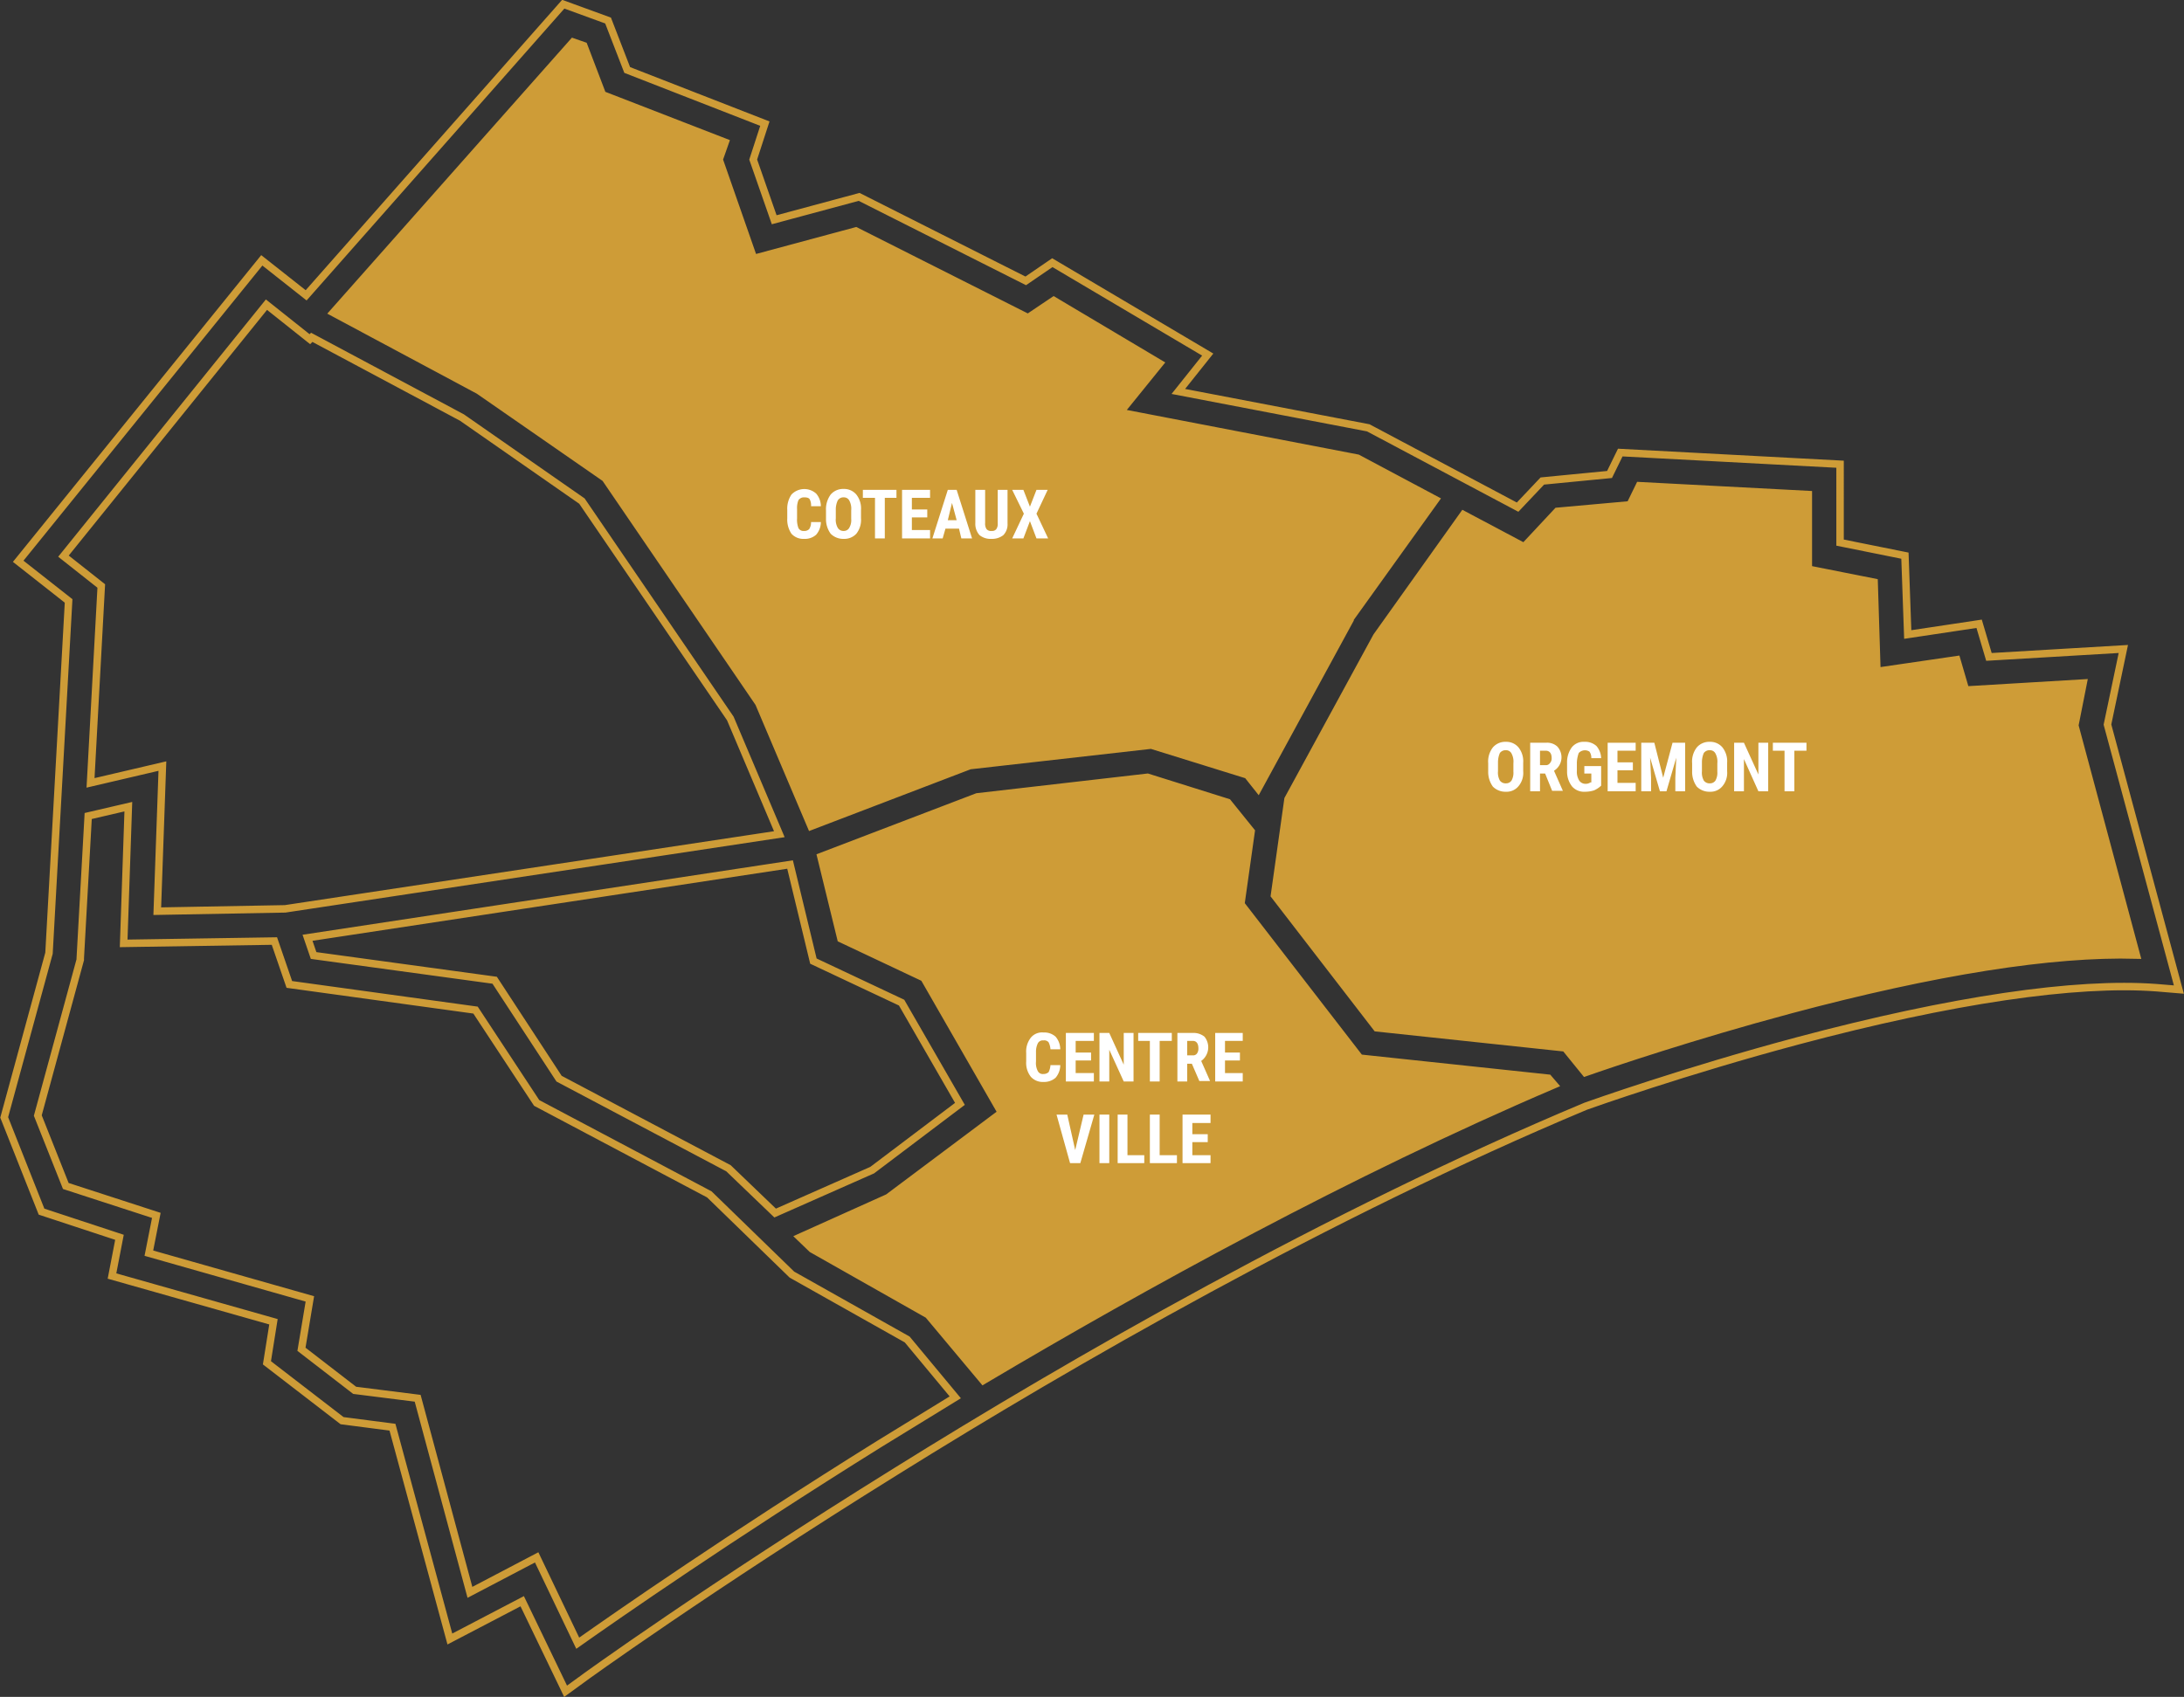
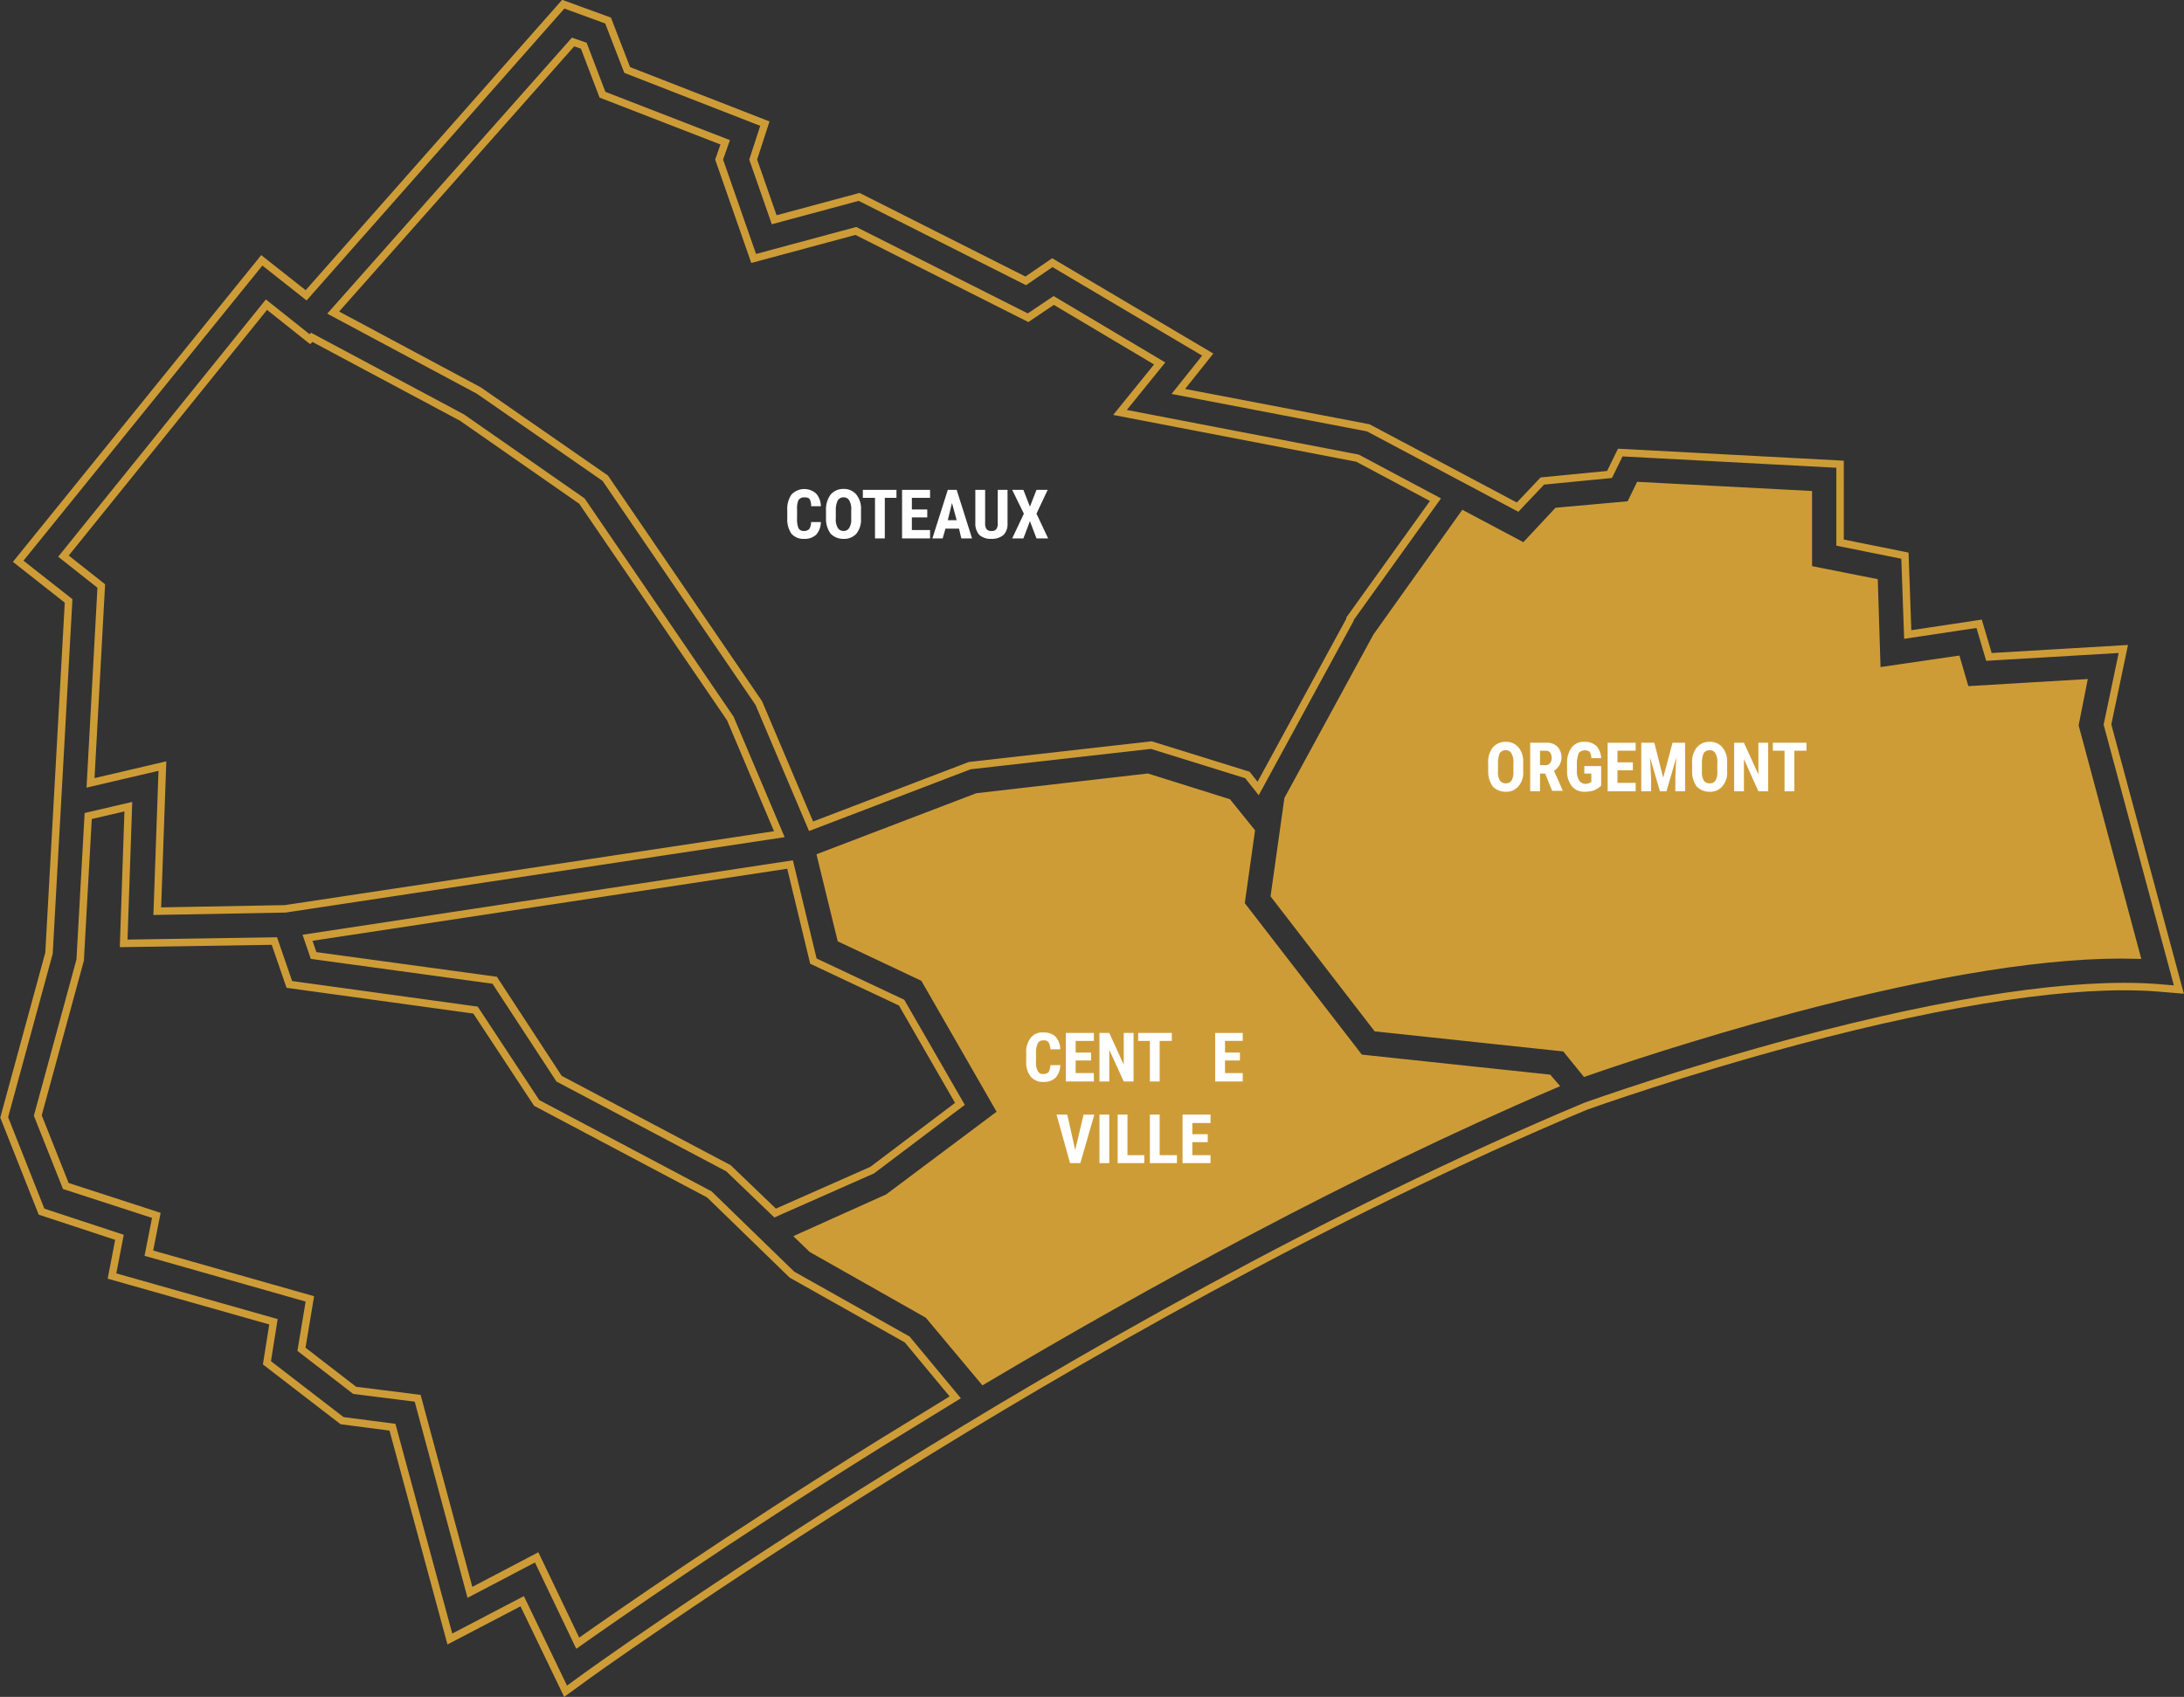
<svg xmlns="http://www.w3.org/2000/svg" viewBox="0 0 468 363.7">
  <rect x="0" y="0" width="468" height="363.7" fill="#333333" stroke="none" />
  <defs>
    <style>.a{fill:none;stroke:#ce9c37;stroke-miterlimit:10;stroke-width:1.6px;}.b{fill:#ce9c37;}.c{fill:#fff;}</style>
  </defs>
  <path class="a" d="M453.4,214.5l3.4-16.2L428,200l-2.1-7.1-15.3,2.3-.6-16.9-13.9-2.8V158.7L349,156.2l-2.3,4.7-14.4,1.4-5.3,5.6-32-17-40.7-7.8,6.3-7.9-33.3-19.7-5.7,3.9-35.7-18-18.2,4.9-4.5-12.9,2.5-7.7L136.2,74.2l-4.1-10.6-9.6-3.5L67.4,122.5,57.9,115,5.7,179.5,16.5,188l-4.2,75.5L2.7,298.7l8,20.2,16.7,5.5-1.6,8.3,34.6,9.8L59,351.3l16.1,12.4,10.8,1.4,12.3,45.4,15.5-8.1,9.3,19.3,3.3-2.4c.2-.2,27.5-19.9,67.6-44.8,36.9-23,92.5-55.1,147.7-78.2,1.4-.5,21.1-7.5,45.4-14,33-8.8,59.6-12.7,76.9-11.4l4.8.4ZM124.6,68.2l2.3.8,4,10.5,26.3,10.2-1.3,3.7,7.4,21.2,21.9-5.9,36.9,18.6,5.5-3.7,22.7,13.5-8.5,10.5,50.9,9.8,16.7,8.9-18.3,25.5v.2l-19.7,36.2-2.3-2.9-20.6-6.4-38.9,4.4-34,13-11.2-26.4-32.9-48.2-27.1-18.8L73.2,126.2Zm51.5,197,18.9,8.9,12.5,21.7L188.7,310l-20.8,9.2-10-9.6-36.3-19.2-13.8-21.1L69,264l-1.3-3.8,103.4-15.7ZM15.4,178.4l43.5-53.9,9.3,7.4.4-.4,32.2,17.2,25.7,17.9,31.8,46.6L168.8,238,62.9,254l-27.4.5,1.1-31.1L21.2,227l2.3-42.2ZM190.2,368.7c-32.1,20-56.1,36.7-64.6,42.7L116.8,393l-14.3,7.5L91.3,358.9l-13.5-1.7-11.4-8.8,1.8-10.8-34.5-9.8,1.6-8.1-19.4-6.3-6-15.1L19,264.9v-.3l1.7-30.5,8.6-2-1,29.3,32.3-.5,3.2,9.3,39.9,5.5,13.1,19.9,37,19.6,17.7,17.2,24.7,13.9,10.3,12.4Zm22.3-13.6L200.7,341l-24.9-14.1-2.6-2.5,18.9-8.5,24.3-18.2-16.6-28.9L182,260.4l-4.3-17.6L211.2,230l36.5-4.2,17.2,5.4,5,6.2L267.7,253l25.5,33,40.4,4.3,1.2,1.4C290.8,310.5,246.9,334.7,212.5,355.1Zm172.7-79.4c-20.5,5.5-37.7,11.3-43.7,13.4l-4.3-5.3-40.4-4.3-21.9-28.4,2.9-20.6,19-34.9,18.6-26.1,13,6.9,7.1-7.6,15.6-1.4,2-4.1,36.2,1.9v16l14.1,2.8.6,19.1,17.1-2.5,1.9,6.5,25.2-1.5-1.8,9.1,13.2,49.2C441.6,263.4,416.6,267.3,385.2,275.7Z" transform="translate(-1.8 -59.2)" />
  <path class="b" d="M334.8,291.7c-44,18.8-87.9,43-122.3,63.4L200.7,341l-24.9-14.1-2.6-2.5,18.9-8.5,24.3-18.2-16.6-28.9L182,260.4l-4.3-17.6L211.2,230l36.5-4.2,17.2,5.4,5,6.2L267.7,253l25.5,33,40.4,4.3Z" transform="translate(-1.8 -59.2)" />
  <path class="b" d="M459.6,263.9c-18-.5-43,3.4-74.4,11.8-20.5,5.5-37.7,11.3-43.7,13.4l-4.3-5.3-40.4-4.3-22-28.4,3-20.6,19-34.9,18.6-26.1,13,6.9,7.1-7.6,15.6-1.4,2-4.1,36.2,1.9v16l14.1,2.8.6,19.1,17.1-2.5,1.9,6.5,25.2-1.5-1.8,9.1Z" transform="translate(-1.8 -59.2)" />
-   <polygon class="b" points="307.5 107.1 289.3 132.6 289.2 132.8 269.4 169 267.1 166.1 246.6 159.7 207.7 164.1 173.7 177.1 162.5 150.7 129.6 102.5 102.5 83.7 71.4 67 122.7 9 125 9.8 129.1 20.3 155.3 30.5 154.1 34.2 161.5 55.4 183.3 49.5 220.3 68.1 225.8 64.4 248.5 77.9 240 88.4 290.9 98.2 307.5 107.1" />
  <path class="c" d="M229,287.5a4.2,4.2,0,0,1-1,2.7,3.7,3.7,0,0,1-2.6.9,3.4,3.4,0,0,1-2.7-1.1,4.8,4.8,0,0,1-1-3.3v-1.8a4.8,4.8,0,0,1,1-3.3,3.1,3.1,0,0,1,2.7-1.1,3.6,3.6,0,0,1,2.6.9,4.2,4.2,0,0,1,1,2.7h-2.1a3.9,3.9,0,0,0-.4-1.5,1.2,1.2,0,0,0-1.1-.4,1.2,1.2,0,0,0-1.2.6,4.1,4.1,0,0,0-.4,1.9v2a3.7,3.7,0,0,0,.4,2.1,1.2,1.2,0,0,0,1.2.6,1.6,1.6,0,0,0,1.1-.4,3.9,3.9,0,0,0,.4-1.5Z" transform="translate(-1.8 -59.2)" />
  <path class="c" d="M235.6,286.5h-3.3v2.7h3.9V291h-6V280.6h6v1.7h-3.9v2.5h3.3Z" transform="translate(-1.8 -59.2)" />
  <path class="c" d="M244.7,291h-2.1l-3.1-6.8V291h-2.1V280.6h2.1l3.1,6.8v-6.8h2.1Z" transform="translate(-1.8 -59.2)" />
  <path class="c" d="M252.9,282.3h-2.6V291h-2.1v-8.7h-2.5v-1.7h7.2Z" transform="translate(-1.8 -59.2)" />
-   <path class="c" d="M257.2,287.2h-1V291h-2.1V280.6h3.3a3.7,3.7,0,0,1,2.5.8,3.6,3.6,0,0,1-.7,5.2l1.9,4.3h-2.3Zm-1-1.8h1.2a1,1,0,0,0,.9-.4,1.8,1.8,0,0,0,.3-1.1c0-1-.4-1.6-1.2-1.6h-1.2Z" transform="translate(-1.8 -59.2)" />
  <path class="c" d="M267.5,286.5h-3.2v2.7h3.8V291h-5.9V280.6h5.9v1.7h-3.8v2.5h3.2Z" transform="translate(-1.8 -59.2)" />
  <path class="c" d="M232.2,305.7l1.8-7.6h2.3l-3,10.4h-2.2l-2.9-10.4h2.3Z" transform="translate(-1.8 -59.2)" />
  <path class="c" d="M239.5,308.5h-2.1V298.1h2.1Z" transform="translate(-1.8 -59.2)" />
  <path class="c" d="M243.4,306.8H247v1.7h-5.7V298.1h2.1Z" transform="translate(-1.8 -59.2)" />
  <path class="c" d="M250.3,306.8H254v1.7h-5.8V298.1h2.1Z" transform="translate(-1.8 -59.2)" />
  <path class="c" d="M260.6,304h-3.3v2.8h3.9v1.7h-6V298.1h6v1.8h-3.9v2.4h3.3Z" transform="translate(-1.8 -59.2)" />
  <path class="c" d="M177.7,171.1a4.2,4.2,0,0,1-1,2.7,3.6,3.6,0,0,1-2.6.9,3.4,3.4,0,0,1-2.7-1.1,5.4,5.4,0,0,1-.9-3.3v-1.8a5.4,5.4,0,0,1,.9-3.3,3.8,3.8,0,0,1,5.3-.2,4.2,4.2,0,0,1,1,2.7h-2.1a2.8,2.8,0,0,0-.3-1.5c-.2-.3-.6-.4-1.2-.4a1.4,1.4,0,0,0-1.2.6,4.4,4.4,0,0,0-.3,1.9v2a5.1,5.1,0,0,0,.3,2.1,1.2,1.2,0,0,0,1.2.6,1.4,1.4,0,0,0,1.1-.4,2.7,2.7,0,0,0,.4-1.5Z" transform="translate(-1.8 -59.2)" />
  <path class="c" d="M186.3,170.3a4.8,4.8,0,0,1-1,3.3,3.5,3.5,0,0,1-2.7,1.1,3.8,3.8,0,0,1-2.8-1.1,5.3,5.3,0,0,1-1-3.2v-1.8a5.3,5.3,0,0,1,1-3.4,3.5,3.5,0,0,1,2.8-1.2,3.4,3.4,0,0,1,2.7,1.2,4.8,4.8,0,0,1,1,3.3Zm-2.1-1.7a3.7,3.7,0,0,0-.4-2.1,1.3,1.3,0,0,0-1.2-.7,1.4,1.4,0,0,0-1.3.7,4.6,4.6,0,0,0-.4,2v1.8a3.5,3.5,0,0,0,.4,2,1.4,1.4,0,0,0,1.3.7,1.3,1.3,0,0,0,1.2-.7,3.2,3.2,0,0,0,.4-1.9Z" transform="translate(-1.8 -59.2)" />
  <path class="c" d="M193.9,165.9h-2.5v8.7h-2.1v-8.7h-2.6v-1.7h7.2Z" transform="translate(-1.8 -59.2)" />
  <path class="c" d="M200.5,170.1h-3.3v2.7h3.9v1.8h-6V164.2h6v1.7h-3.9v2.5h3.3Z" transform="translate(-1.8 -59.2)" />
  <path class="c" d="M207.3,172.5h-2.9l-.6,2.1h-2.2l3.3-10.4h1.9l3.3,10.4h-2.3Zm-2.4-1.8h1.9l-1-3.7Z" transform="translate(-1.8 -59.2)" />
  <path class="c" d="M217.7,164.2v7.2a3.3,3.3,0,0,1-.9,2.5,3.9,3.9,0,0,1-2.5.8,3.8,3.8,0,0,1-2.6-.8,3.6,3.6,0,0,1-.9-2.6v-7.1h2.1v7.1a2.1,2.1,0,0,0,.3,1.3,1.2,1.2,0,0,0,1.1.4,1.1,1.1,0,0,0,1-.4,1.9,1.9,0,0,0,.3-1.2v-7.2Z" transform="translate(-1.8 -59.2)" />
  <path class="c" d="M222.5,167.8l1.4-3.6h2.4l-2.4,5.1,2.5,5.3h-2.5l-1.4-3.7-1.4,3.7h-2.4l2.5-5.3-2.5-5.1h2.4Z" transform="translate(-1.8 -59.2)" />
  <path class="c" d="M328.2,224.5a4.4,4.4,0,0,1-1,3.2,3.3,3.3,0,0,1-2.7,1.2,3.8,3.8,0,0,1-2.8-1.1,5.4,5.4,0,0,1-1-3.3v-1.7a4.9,4.9,0,0,1,1-3.4,3.5,3.5,0,0,1,2.8-1.2,3.4,3.4,0,0,1,2.7,1.2,4.8,4.8,0,0,1,1,3.3Zm-2.1-1.7a3.7,3.7,0,0,0-.4-2.1,1.3,1.3,0,0,0-1.2-.7,1.5,1.5,0,0,0-1.3.6,5,5,0,0,0-.4,2v1.9a3.5,3.5,0,0,0,.4,2,1.5,1.5,0,0,0,1.3.6,1.4,1.4,0,0,0,1.2-.6,3.4,3.4,0,0,0,.4-1.9Z" transform="translate(-1.8 -59.2)" />
  <path class="c" d="M332.9,225h-1.1v3.8h-2.1V218.4h3.4a3.2,3.2,0,0,1,2.4.8,3.4,3.4,0,0,1-.7,5.2l1.9,4.3h-2.3Zm-1.1-1.8H333a1,1,0,0,0,.9-.4,1.5,1.5,0,0,0,.4-1.1c0-1.1-.5-1.6-1.3-1.6h-1.2Z" transform="translate(-1.8 -59.2)" />
  <path class="c" d="M344.9,227.6a5.6,5.6,0,0,1-1.5,1,6.4,6.4,0,0,1-2,.3,3.4,3.4,0,0,1-2.7-1.1,5.1,5.1,0,0,1-1.1-3.2v-1.9a5.4,5.4,0,0,1,1-3.3,3.2,3.2,0,0,1,2.7-1.2,3.6,3.6,0,0,1,2.6.9,4.2,4.2,0,0,1,1,2.6h-2.1a2.3,2.3,0,0,0-.4-1.4,1.8,1.8,0,0,0-2.3.3,6.9,6.9,0,0,0-.4,2v1.8a3.6,3.6,0,0,0,.5,2.1,1.6,1.6,0,0,0,1.4.7,1.7,1.7,0,0,0,1-.3h.2v-1.9h-1.5v-1.6h3.6Z" transform="translate(-1.8 -59.2)" />
  <path class="c" d="M351.7,224.3h-3.3V227h3.9v1.8h-6V218.4h6v1.7h-3.9v2.5h3.3Z" transform="translate(-1.8 -59.2)" />
  <path class="c" d="M356.3,218.4l1.9,7.5,2-7.5h2.7v10.4h-2.1v-2.9l.2-4.3-2.1,7.2h-1.4l-2.1-7.2.2,4.3v2.9h-2.1V218.4Z" transform="translate(-1.8 -59.2)" />
  <path class="c" d="M371.9,224.5a4.4,4.4,0,0,1-1,3.2,3.3,3.3,0,0,1-2.7,1.2,3.8,3.8,0,0,1-2.8-1.1,5.4,5.4,0,0,1-1-3.3v-1.7a4.9,4.9,0,0,1,1-3.4,3.5,3.5,0,0,1,2.8-1.2,3.4,3.4,0,0,1,2.7,1.2,4.8,4.8,0,0,1,1,3.3Zm-2.1-1.7a3.7,3.7,0,0,0-.4-2.1,1.3,1.3,0,0,0-1.2-.7,1.5,1.5,0,0,0-1.3.6,5,5,0,0,0-.4,2v1.9a3.5,3.5,0,0,0,.4,2,1.5,1.5,0,0,0,1.3.6,1.4,1.4,0,0,0,1.2-.6,3.4,3.4,0,0,0,.4-1.9Z" transform="translate(-1.8 -59.2)" />
  <path class="c" d="M380.7,228.8h-2.1l-3.1-6.9v6.9h-2.1V218.4h2.1l3.1,6.8v-6.8h2.1Z" transform="translate(-1.8 -59.2)" />
  <path class="c" d="M388.9,220.1h-2.6v8.7h-2.1v-8.7h-2.5v-1.7h7.2Z" transform="translate(-1.8 -59.2)" />
</svg>